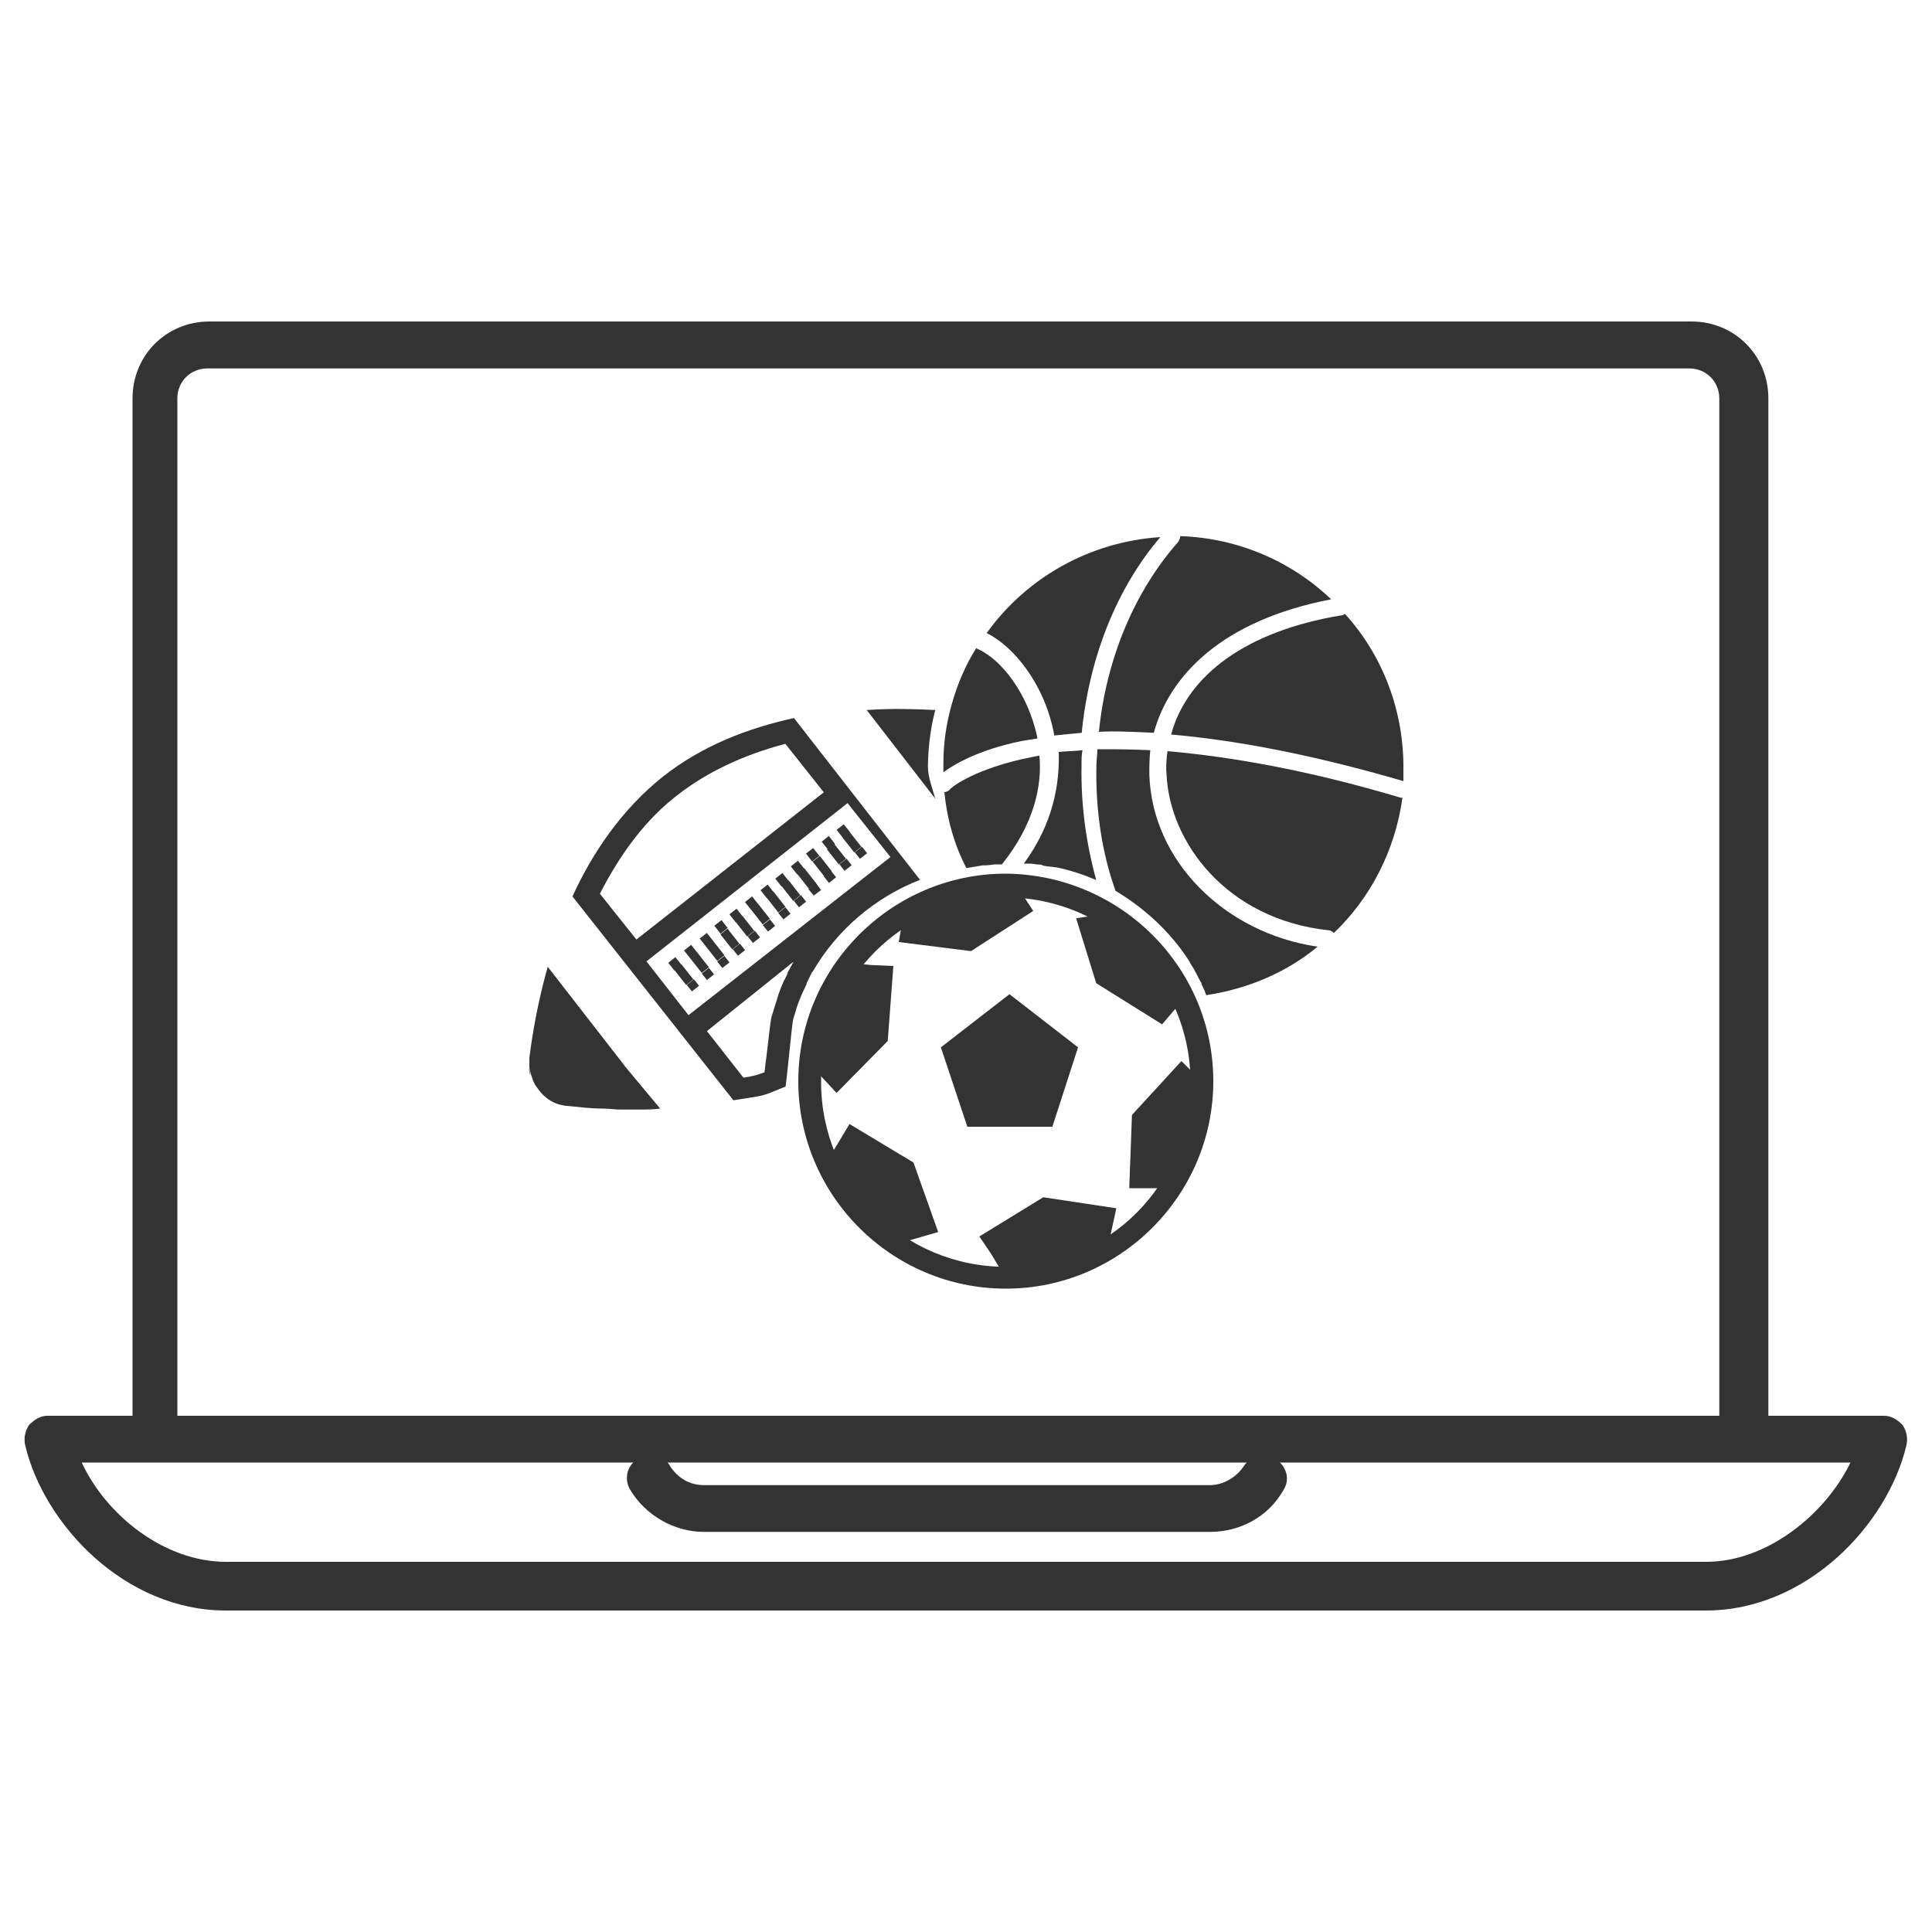
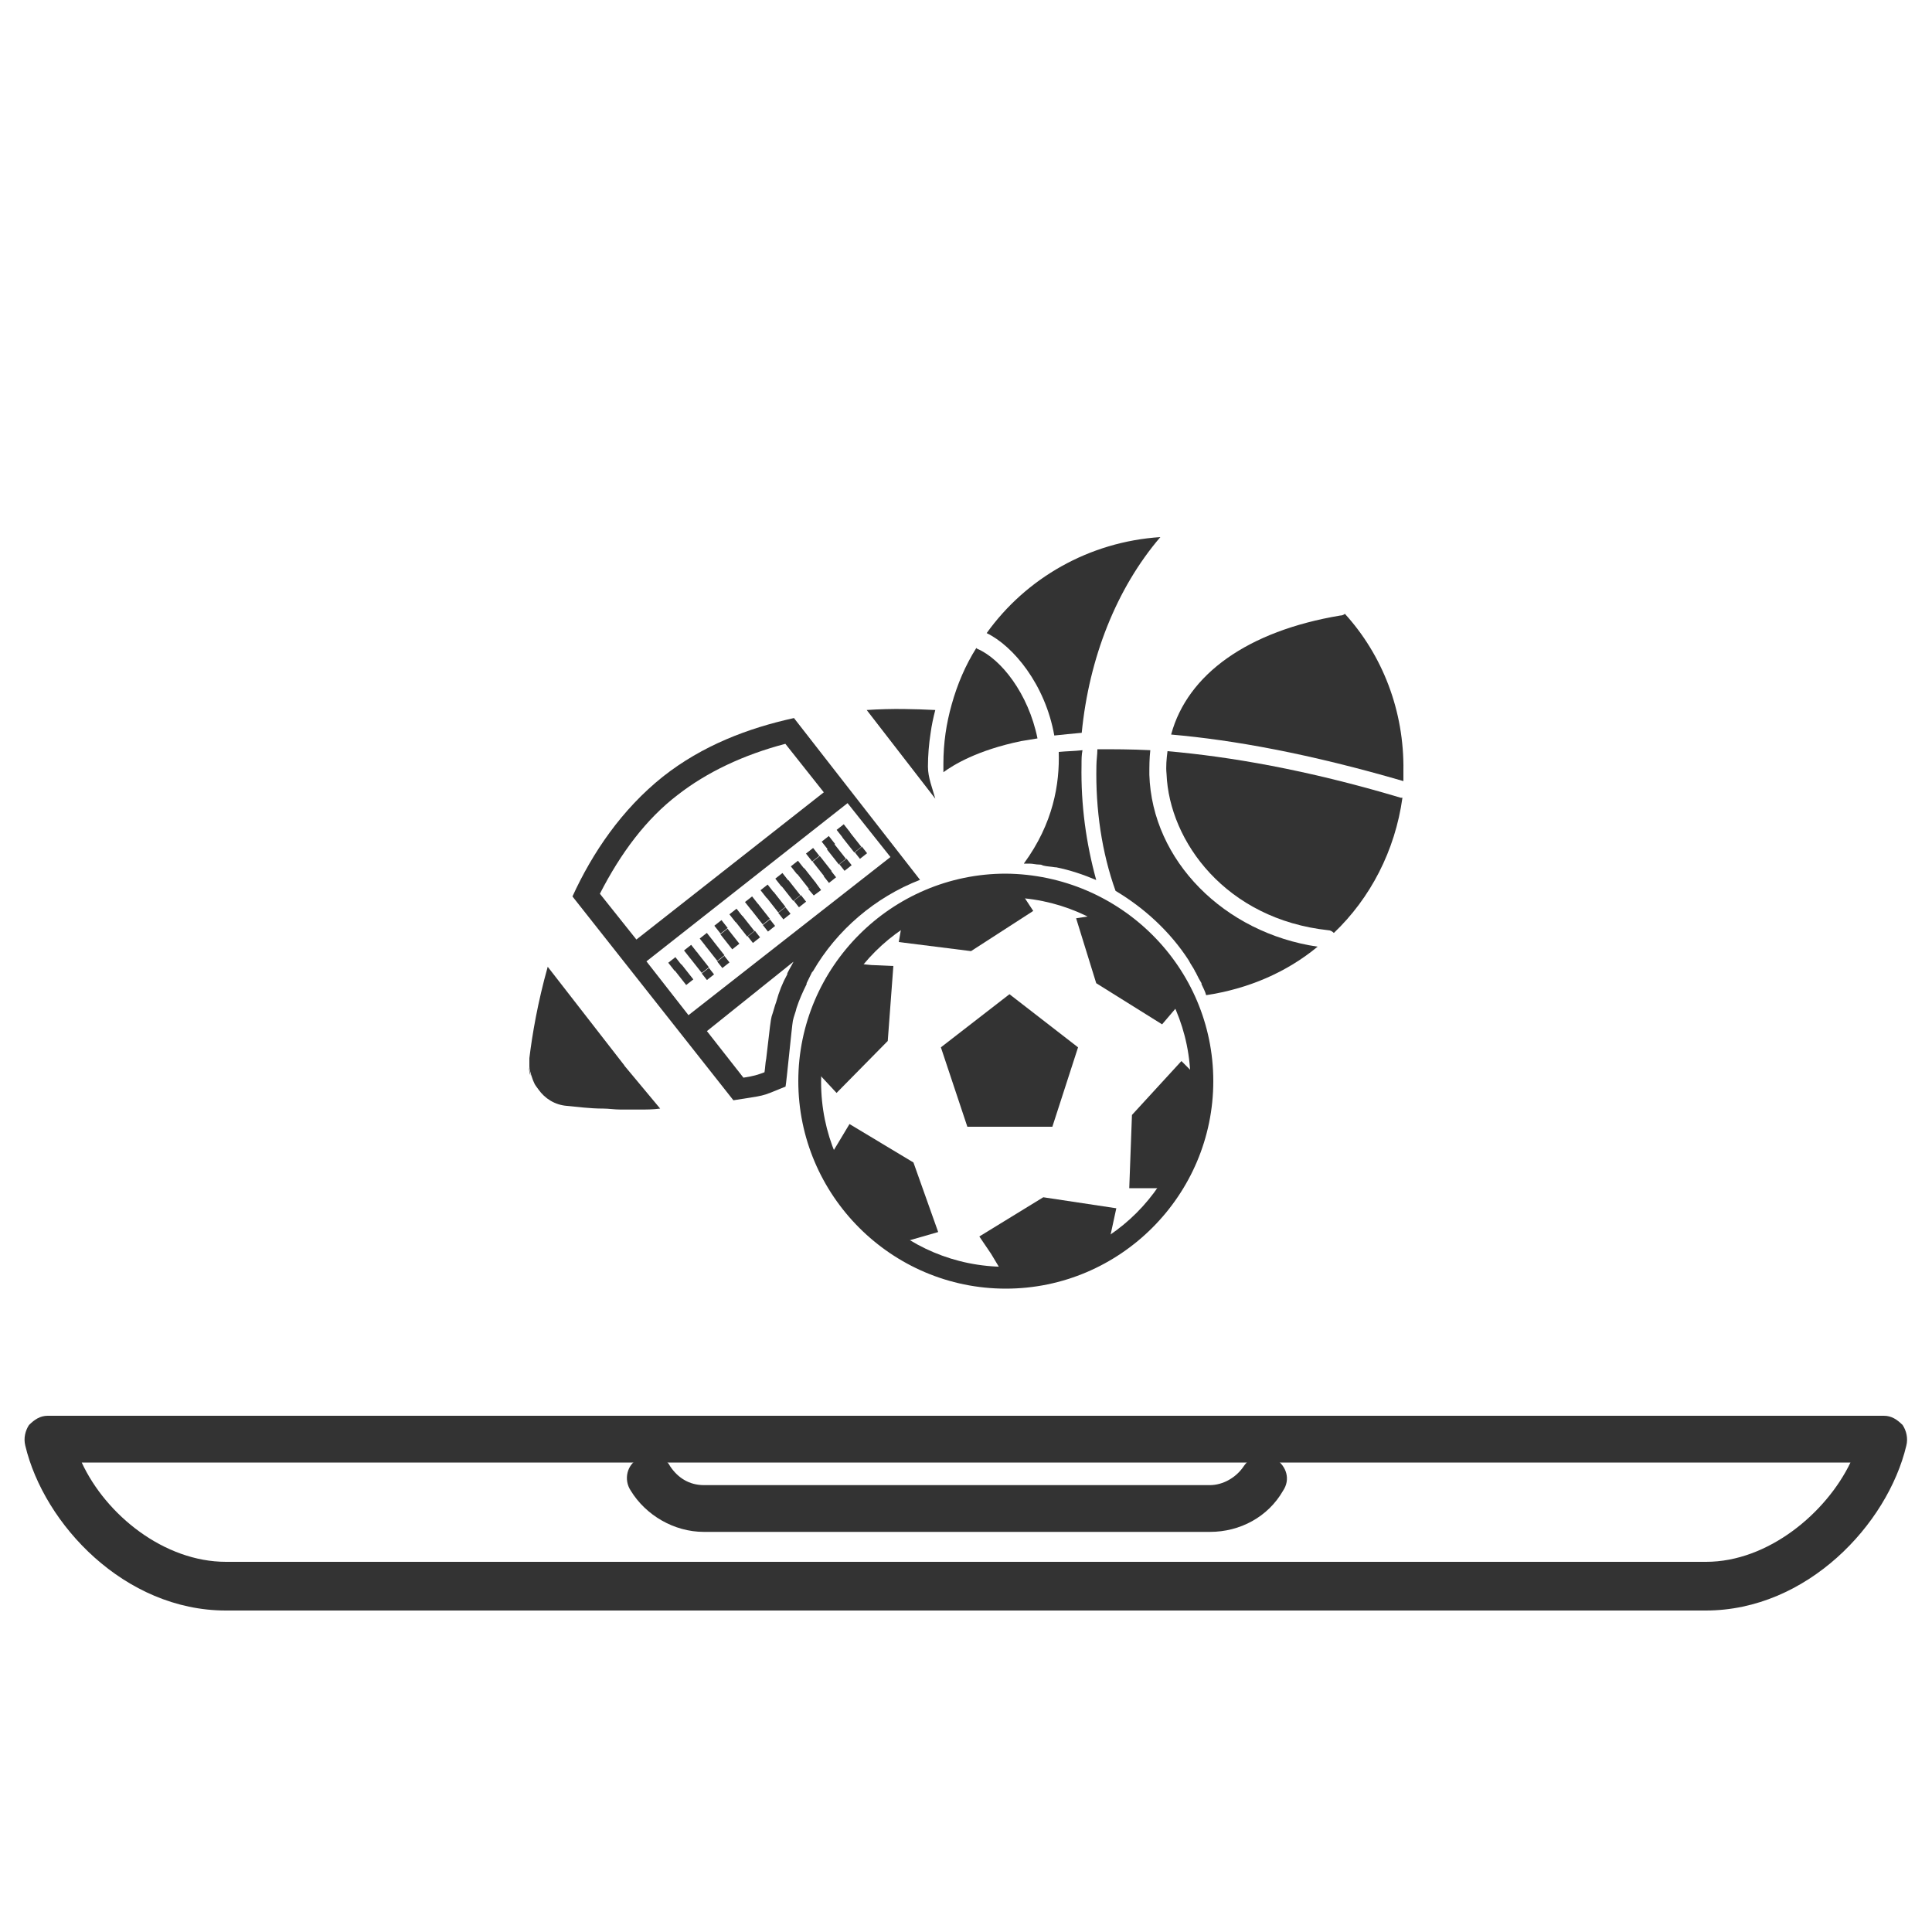
<svg xmlns="http://www.w3.org/2000/svg" id="Layer_1" data-name="Layer 1" viewBox="0 0 100 100">
  <defs>
    <style>
      .cls-1 {
        fill: #333;
        stroke-width: 0px;
      }
    </style>
  </defs>
  <g id="Online-gaming">
    <g>
-       <path class="cls-1" d="M90.15,74.83c-.68,0-1.16.39-1.16-.19V20.62c0-.87-.68-1.55-1.55-1.55H10.73c-.87,0-1.55.68-1.55,1.55v53.14c0,.68-.58,1.16-1.16,1.16s-1.16-.58-1.16-1.16V20.62c0-2.23,1.75-3.98,3.98-3.98h76.71c2.23,0,3.98,1.75,3.98,3.98v54.02c-.1.68-.68.19-1.36.19Z" />
      <path class="cls-1" d="M88.31,83.36H11.69c-5.24,0-9.41-4.46-10.38-8.53-.1-.39,0-.78.19-1.07.29-.29.58-.48.97-.48h95.04c.39,0,.68.19.97.48.19.29.29.68.19,1.07-.97,4.07-5.14,8.53-10.38,8.53ZM4.23,75.7c1.26,2.72,4.27,5.14,7.47,5.14h76.61c3.2,0,6.21-2.52,7.47-5.14H4.23Z" />
      <path class="cls-1" d="M62.61,79.29h-26.18c-1.55,0-3.01-.87-3.78-2.13-.39-.58-.19-1.36.39-1.65.58-.29,1.36-.19,1.65.39.39.58.97.97,1.75.97h26.18c.68,0,1.36-.39,1.75-.97s1.07-.78,1.65-.39.78,1.07.39,1.65c-.78,1.36-2.23,2.13-3.78,2.13Z" />
    </g>
  </g>
  <g id="Sports">
    <g>
      <path class="cls-1" d="M54.57,38.07c.43-.05.9-.09,1.42-.14.38-3.88,1.8-7.48,4.07-10.13-3.69.24-6.96,2.13-8.99,4.97,1.37.66,3.03,2.65,3.5,5.3Z" />
      <path class="cls-1" d="M60.62,38.02c3.22.28,7.15.99,12.02,2.41v-.52c.05-3.12-1.09-6.01-3.03-8.14-.05.05-.14.09-.24.09-4.78.8-7.9,3.03-8.75,6.15Z" />
      <path class="cls-1" d="M50.59,33.58s-.05,0-.05-.05c-.57.9-.99,1.89-1.28,2.93-.28.99-.43,1.99-.43,3.08v.43c.52-.38,1.75-1.14,4.02-1.61.28-.05.57-.09.85-.14-.47-2.32-1.89-4.12-3.12-4.64Z" />
-       <path class="cls-1" d="M56.88,37.88c.85-.05,1.8,0,2.84.05.8-2.93,3.5-5.82,9.18-6.91-2.03-1.94-4.78-3.17-7.81-3.27,0,.09-.05.19-.09.28-2.27,2.56-3.74,6.06-4.12,9.84Z" />
      <path class="cls-1" d="M59.49,40.11c0-.43,0-.85.05-1.28-.99-.05-1.89-.05-2.74-.05,0,.28-.05.57-.05.85-.05,2.27.28,4.5.99,6.48,1.51.9,2.84,2.13,3.79,3.6h0c.09.19.24.38.33.57,0,.05.05.05.05.09.09.19.19.38.28.52v.05c.09.19.19.38.24.57,2.18-.33,4.16-1.18,5.77-2.51-4.83-.71-8.57-4.45-8.71-8.9Z" />
      <path class="cls-1" d="M53,44.7h.28c.19,0,.33.05.52.05.05,0,.09,0,.19.05.19.05.38.05.62.09h.05c.71.14,1.42.38,2.08.66-.52-1.89-.8-3.88-.76-5.96,0-.28,0-.52.05-.76-.43.05-.85.05-1.23.09.05,1.66-.28,3.69-1.8,5.77Z" />
      <path class="cls-1" d="M60.43,38.88c-.05.38-.09.8-.05,1.18.14,3.5,3.08,7.52,8.38,8.09.09,0,.19.05.28.14,1.89-1.8,3.17-4.26,3.55-7h-.09c-4.92-1.47-8.9-2.13-12.07-2.41Z" />
-       <path class="cls-1" d="M53.81,39.11c-.33.05-.66.14-.95.19h0c-2.65.62-3.69,1.51-3.69,1.56l-.05.05s-.14.09-.24.09c.14,1.42.52,2.74,1.14,3.93.28-.05.57-.09.85-.14h.14c.19,0,.38-.05.52-.05h.33c1.7-2.13,2.08-4.12,1.94-5.63Z" />
      <path class="cls-1" d="M40.65,38.5l1.99,2.51-9.7,7.62-1.89-2.37c1.09-2.13,2.41-3.88,4.02-5.11,1.51-1.18,3.41-2.08,5.58-2.65M41.13,49.71l-.05.05c-.09.19-.24.43-.33.62v.05h0c-.24.43-.43.9-.57,1.42-.09.24-.14.47-.24.76-.05.19-.09.52-.28,2.18-.05.24-.05.47-.09.71-.38.14-.52.19-1.09.28l-1.89-2.41,4.54-3.64M41.08,37.17c-2.37.52-4.73,1.42-6.77,3.03-2.13,1.7-3.64,3.93-4.68,6.2l8.33,10.55c1.7-.28,1.32-.14,2.7-.71.05-.24.33-3.17.38-3.41h0c.05-.24.14-.43.19-.66h0c.14-.43.33-.85.52-1.23v-.05c.09-.19.19-.38.28-.57l.05-.05c1.23-2.13,3.22-3.83,5.54-4.73l-6.53-8.38h0ZM35.64,52.55l-2.18-2.79,10.41-8.19,2.22,2.79-10.46,8.19h0Z" />
-       <rect class="cls-1" x="35.63" y="50.79" width=".47" height=".43" transform="translate(-23.88 33.16) rotate(-38.26)" />
      <rect class="cls-1" x="34.7" y="49.63" width=".47" height=".52" transform="translate(-23.39 32.35) rotate(-38.26)" />
      <rect class="cls-1" x="35.16" y="49.96" width=".47" height=".99" transform="translate(-23.64 32.75) rotate(-38.26)" />
      <rect class="cls-1" x="35.51" y="49" width=".47" height=".52" transform="translate(-22.82 32.71) rotate(-38.26)" />
      <rect class="cls-1" x="36.4" y="50.2" width=".47" height=".43" transform="translate(-23.34 33.5) rotate(-38.25)" />
      <rect class="cls-1" x="35.97" y="49.33" width=".47" height=".99" transform="translate(-23.08 33.12) rotate(-38.26)" />
      <rect class="cls-1" x="37.2" y="49.57" width=".47" height=".43" transform="translate(-22.78 33.87) rotate(-38.25)" />
      <rect class="cls-1" x="36.32" y="48.38" width=".47" height=".52" transform="translate(-22.26 33.08) rotate(-38.26)" />
      <rect class="cls-1" x="36.77" y="48.71" width=".47" height=".99" transform="translate(-22.52 33.48) rotate(-38.26)" />
-       <rect class="cls-1" x="38.01" y="48.94" width=".47" height=".43" transform="translate(-22.22 34.23) rotate(-38.25)" />
      <rect class="cls-1" x="37.09" y="47.71" width=".47" height=".52" transform="translate(-21.69 33.41) rotate(-38.25)" />
      <rect class="cls-1" x="37.54" y="48.11" width=".47" height=".99" transform="translate(-21.98 33.83) rotate(-38.26)" />
      <rect class="cls-1" x="38.79" y="48.28" width=".47" height=".43" transform="translate(-21.65 34.58) rotate(-38.26)" />
      <rect class="cls-1" x="37.86" y="47.12" width=".47" height=".52" transform="translate(-21.15 33.76) rotate(-38.25)" />
      <rect class="cls-1" x="38.32" y="47.45" width=".47" height=".99" transform="translate(-21.41 34.17) rotate(-38.26)" />
      <rect class="cls-1" x="39.56" y="47.69" width=".47" height=".43" transform="translate(-21.11 34.93) rotate(-38.26)" />
      <rect class="cls-1" x="38.67" y="46.49" width=".47" height=".52" transform="translate(-20.59 34.12) rotate(-38.25)" />
      <rect class="cls-1" x="39.13" y="46.82" width=".47" height=".99" transform="translate(-20.85 34.54) rotate(-38.26)" />
      <rect class="cls-1" x="40.36" y="47.06" width=".47" height=".43" transform="translate(-20.55 35.29) rotate(-38.26)" />
      <rect class="cls-1" x="39.47" y="45.87" width=".47" height=".52" transform="translate(-20.03 34.49) rotate(-38.25)" />
      <rect class="cls-1" x="39.93" y="46.2" width=".47" height=".99" transform="translate(-20.29 34.9) rotate(-38.26)" />
      <rect class="cls-1" x="41.17" y="46.43" width=".47" height=".43" transform="translate(-19.99 35.66) rotate(-38.26)" />
      <rect class="cls-1" x="40.24" y="45.27" width=".47" height=".52" transform="translate(-19.5 34.85) rotate(-38.26)" />
      <rect class="cls-1" x="40.7" y="45.6" width=".47" height=".99" transform="translate(-19.75 35.25) rotate(-38.26)" />
      <polygon class="cls-1" points="42.12 46.35 42.5 46.07 42.22 45.69 41.84 46.02 42.12 46.35" />
      <rect class="cls-1" x="41.05" y="44.64" width=".47" height=".52" transform="translate(-18.94 35.2) rotate(-38.25)" />
      <rect class="cls-1" x="41.51" y="44.98" width=".47" height=".99" transform="translate(-19.19 35.61) rotate(-38.26)" />
      <rect class="cls-1" x="41.83" y="43.98" width=".47" height=".52" transform="translate(-18.36 35.54) rotate(-38.25)" />
      <rect class="cls-1" x="42.72" y="45.18" width=".47" height=".43" transform="translate(-18.88 36.34) rotate(-38.26)" />
      <rect class="cls-1" x="42.32" y="44.35" width=".47" height=".99" transform="translate(-18.63 35.98) rotate(-38.26)" />
      <rect class="cls-1" x="43.53" y="44.55" width=".47" height=".43" transform="translate(-18.32 36.71) rotate(-38.26)" />
      <rect class="cls-1" x="42.64" y="43.36" width=".47" height=".52" transform="translate(-17.8 35.91) rotate(-38.25)" />
      <rect class="cls-1" x="43.06" y="43.72" width=".47" height=".99" transform="translate(-18.08 36.3) rotate(-38.26)" />
      <rect class="cls-1" x="44.33" y="43.92" width=".47" height=".43" transform="translate(-17.76 37.08) rotate(-38.26)" />
      <rect class="cls-1" x="43.41" y="42.76" width=".47" height=".52" transform="translate(-17.26 36.26) rotate(-38.26)" />
      <rect class="cls-1" x="43.86" y="43.09" width=".47" height=".99" transform="translate(-17.52 36.67) rotate(-38.26)" />
      <path class="cls-1" d="M27.45,55.67c-.05-.14-.05-.28-.09-.43.05.14.09.28.09.43Z" />
      <path class="cls-1" d="M32.32,55.15l-3.97-5.11c-.52,1.85-.8,3.5-.95,4.73v.43c0,.14.05.28.09.43.05.14.09.28.14.38.05.14.14.24.24.38.33.47.85.8,1.47.85.57.05,1.18.14,1.89.14.28,0,.57.05.9.05h.95c.38,0,.71,0,1.09-.05l-1.85-2.22Z" />
      <path class="cls-1" d="M48.41,41.34c-.14-.52-.38-1.09-.38-1.66s.05-1.18.14-1.75c.05-.38.14-.8.24-1.18-1.04-.05-2.22-.09-3.55,0" />
      <g>
        <g id="soccer-ball">
          <g>
            <polygon class="cls-1" points="55.8 54.21 52.25 51.46 48.7 54.21 50.07 58.32 52.25 58.32 54.47 58.32 55.8 54.21" />
            <polygon class="cls-1" points="57.36 64.48 57.78 62.54 54 61.97 50.69 64 51.3 64.9 51.87 65.85 54.76 65.61 57.36 64.48" />
            <path class="cls-1" d="M46.85,46.87l-.33,1.89,3.74.47,3.22-2.08-1.18-1.8" />
            <path class="cls-1" d="M62.52,56.29l-1.37-1.37-2.56,2.79-.14,3.79h2.18" />
            <path class="cls-1" d="M57.83,47.2l-2.13.33,1.04,3.36,3.41,2.13,1.37-1.61" />
            <polygon class="cls-1" points="46.62 64.33 48.56 63.77 47.28 60.17 43.97 58.18 43.4 59.13 42.83 60.07 44.39 62.58 46.62 64.33" />
            <polygon class="cls-1" points="41.98 55.15 43.3 56.57 45.95 53.88 46.24 50 45.1 49.95 44.06 49.85 42.55 52.31 41.98 55.15" />
          </g>
        </g>
        <path class="cls-1" d="M52.06,66.7c-5.92,0-10.74-4.83-10.74-10.74s4.83-10.74,10.74-10.74c5.92.05,10.74,4.83,10.74,10.74s-4.83,10.74-10.74,10.74ZM52.06,46.45c-5.25,0-9.56,4.26-9.56,9.56s4.26,9.56,9.56,9.56,9.56-4.26,9.56-9.56-4.31-9.56-9.56-9.56Z" />
      </g>
    </g>
  </g>
</svg>